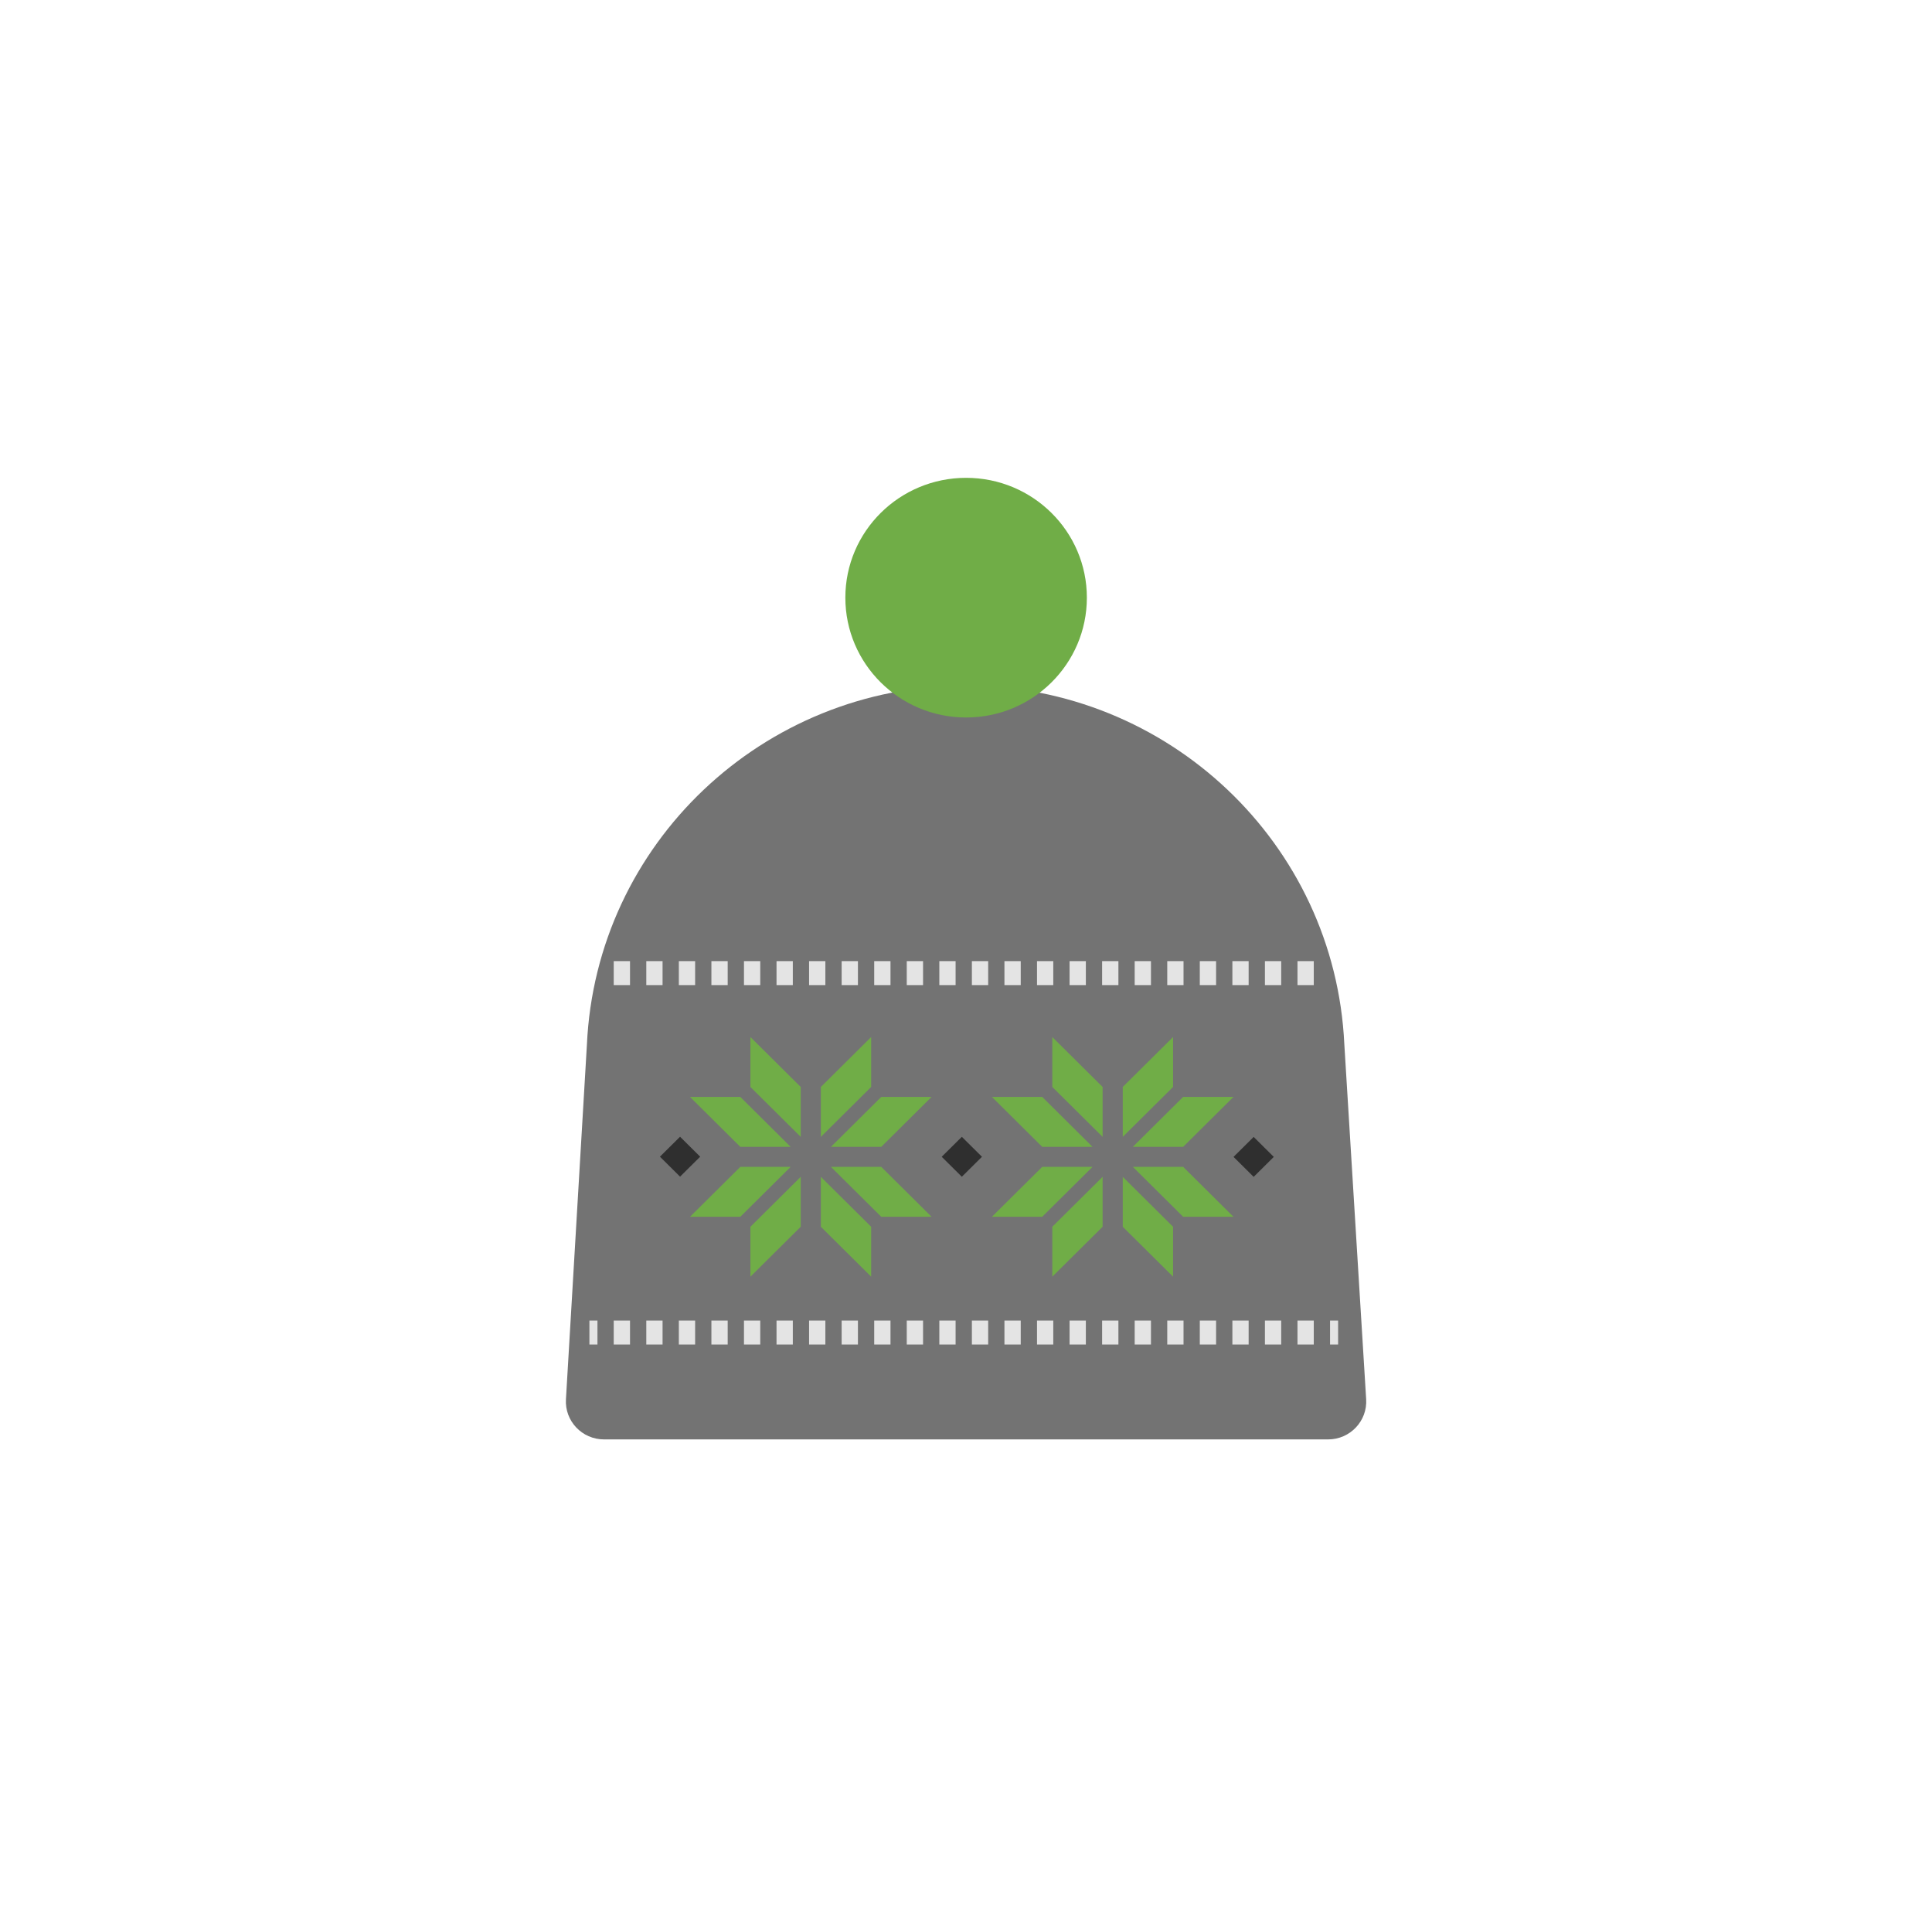
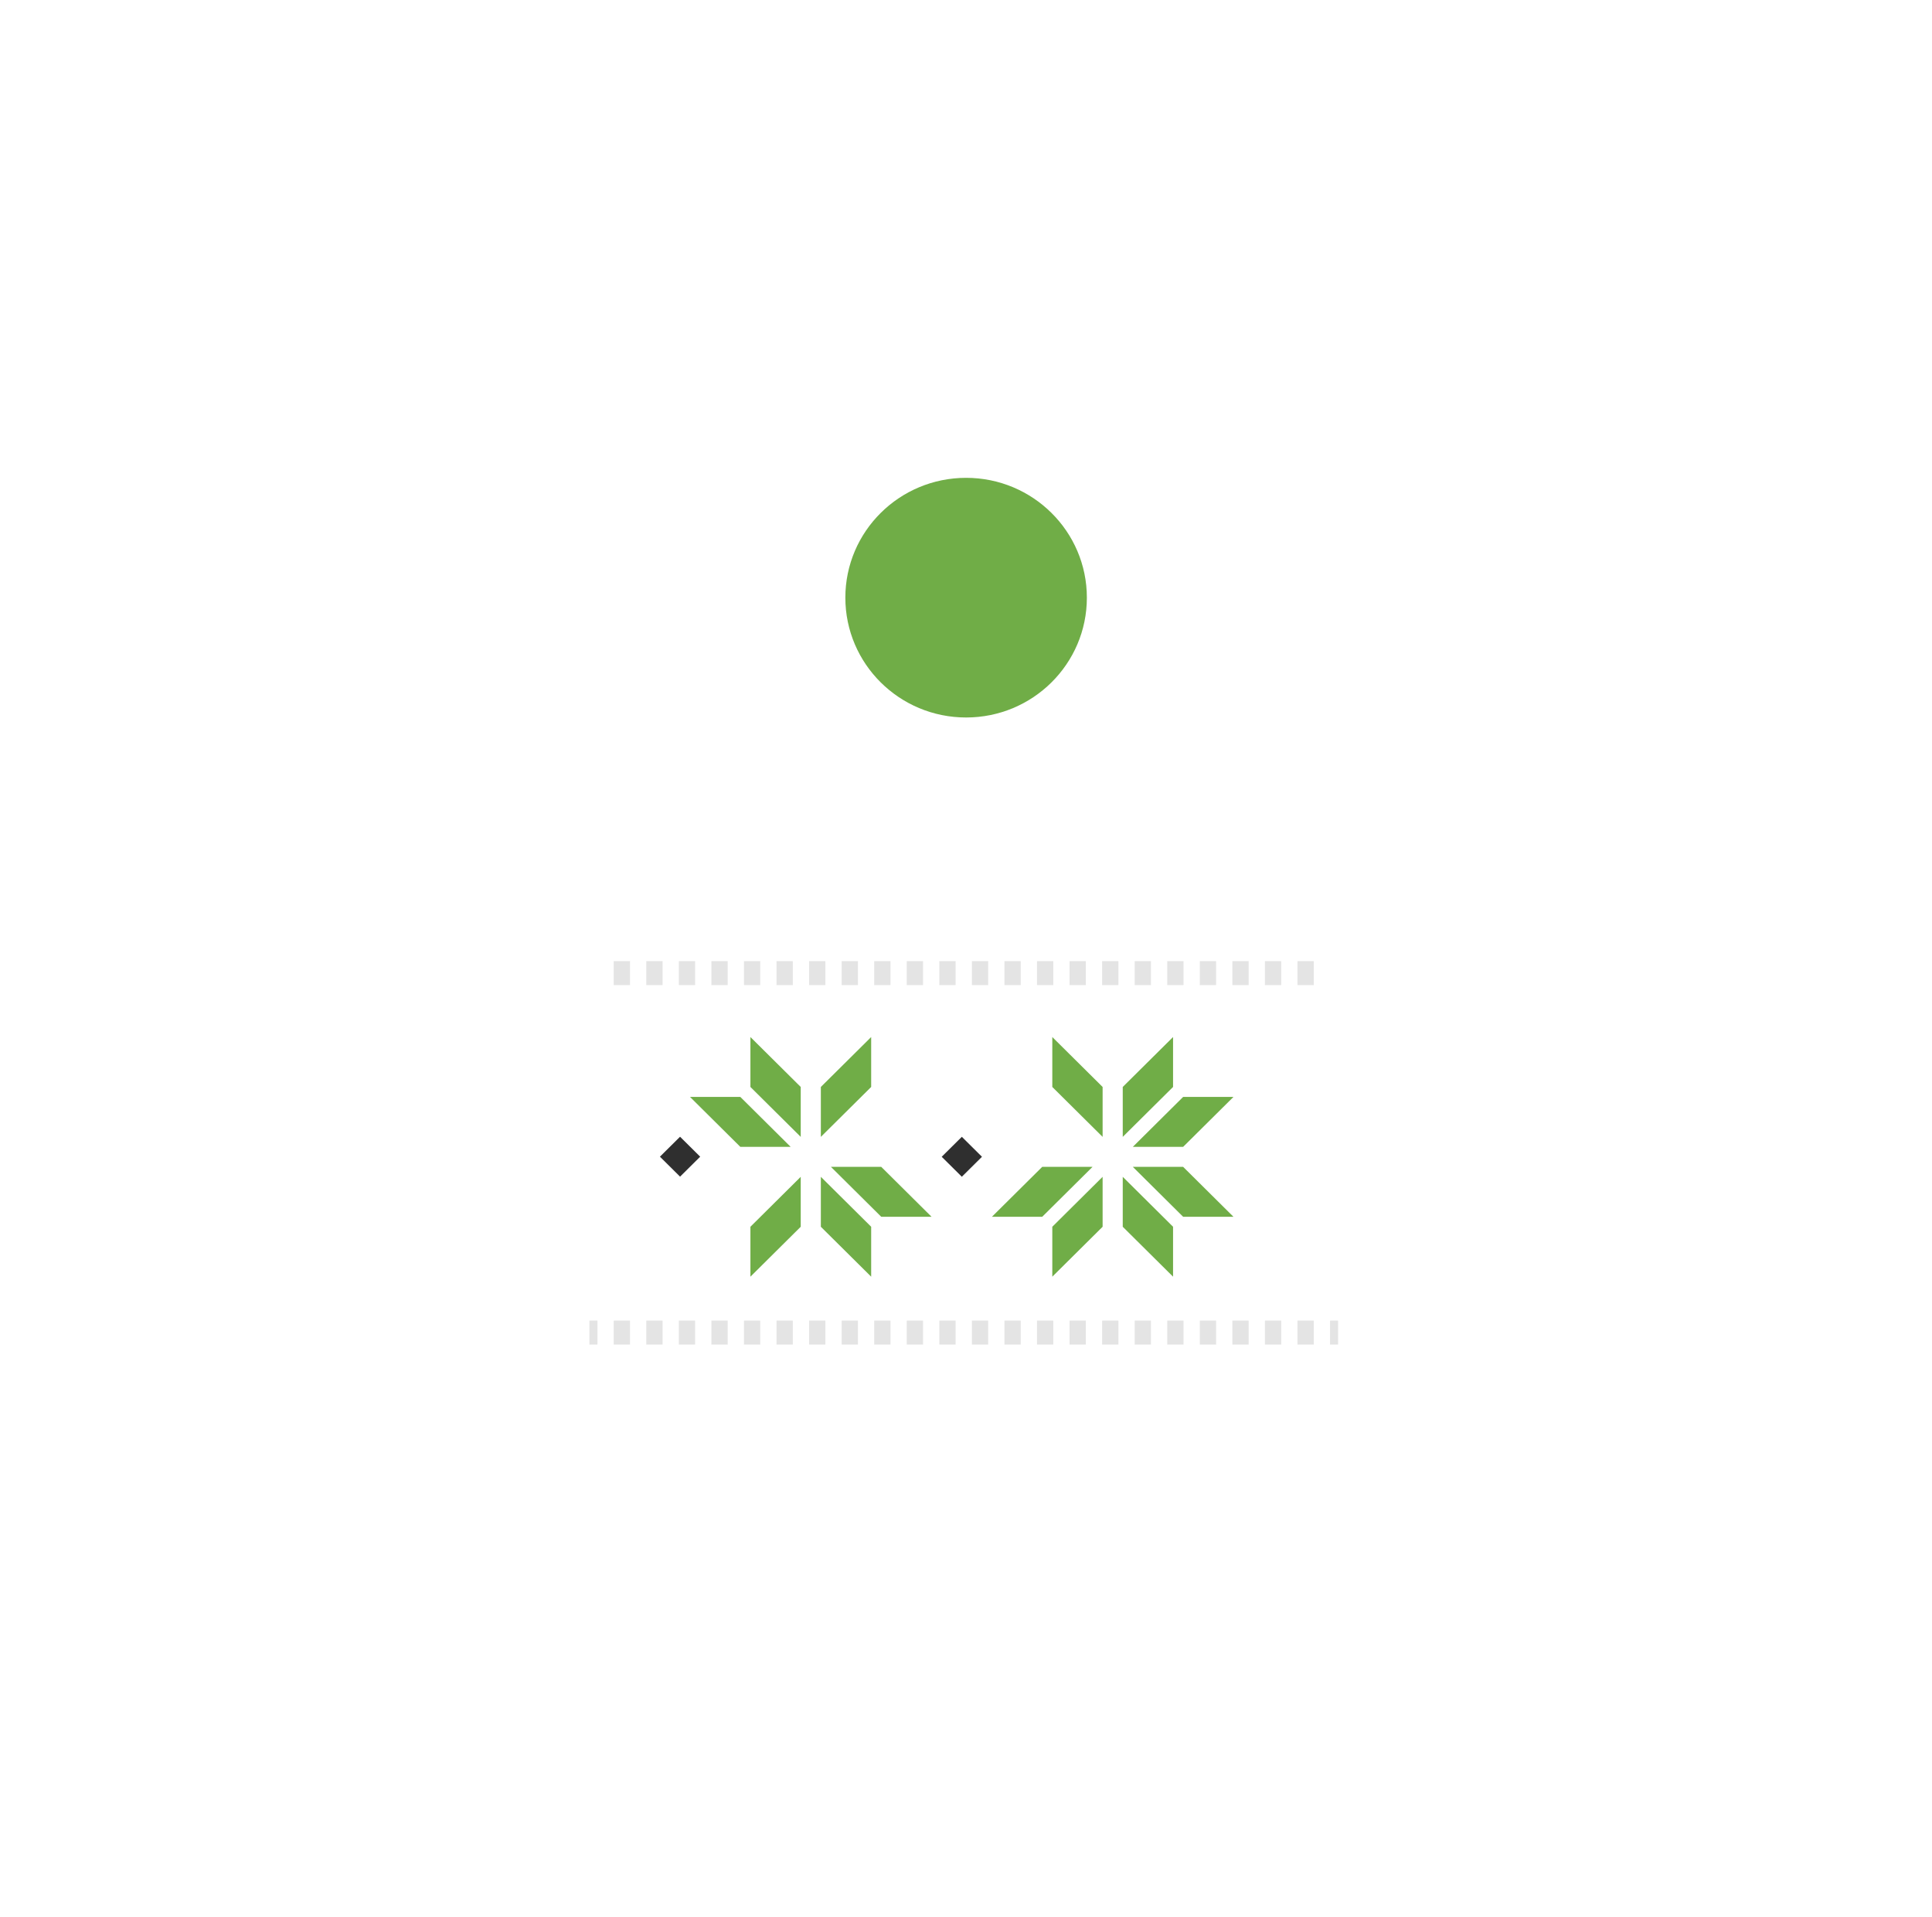
<svg xmlns="http://www.w3.org/2000/svg" width="127" height="126" xml:space="preserve">
  <g transform="translate(-571 -192)">
-     <path d="M86.609 94.597 39.391 94.597C37.96 94.597 36.824 93.392 36.907 91.964L38.273 68.676C38.861 55.463 49.745 45.053 62.971 45.053L62.971 45.053C76.18 45.053 87.056 55.436 87.668 68.631L89.092 91.958C89.179 93.388 88.043 94.597 86.609 94.597Z" fill="#737373" transform="matrix(1.008 0 0 1 571 192)" />
-     <path d="M70.878 39.278C70.878 43.627 67.352 47.153 63.003 47.153 58.654 47.153 55.128 43.627 55.128 39.278 55.128 34.929 58.654 31.403 63.003 31.403 67.352 31.403 70.878 34.929 70.878 39.278Z" fill="#70AD47" transform="matrix(1.008 0 0 1 571 192)" />
+     <path d="M70.878 39.278C70.878 43.627 67.352 47.153 63.003 47.153 58.654 47.153 55.128 43.627 55.128 39.278 55.128 34.929 58.654 31.403 63.003 31.403 67.352 31.403 70.878 34.929 70.878 39.278" fill="#70AD47" transform="matrix(1.008 0 0 1 571 192)" />
    <path d="M62.033 75.395 63.897 75.395 63.897 77.259 62.033 77.259Z" fill="#2F2F2F" transform="matrix(0.71 -0.704 0.71 0.704 535.329 258.616)" />
    <path d="M43.586 75.395 45.449 75.395 45.449 77.259 43.586 77.259Z" fill="#2F2F2F" transform="matrix(0.71 -0.704 0.71 0.704 529.904 245.623)" />
-     <path d="M81.139 75.395 83.003 75.395 83.003 77.259 81.139 77.259Z" fill="#2F2F2F" transform="matrix(0.71 -0.704 0.71 0.704 540.947 272.074)" />
    <path d="M85.675 64.74 84.613 64.74 84.613 63.165 85.675 63.165 85.675 64.74ZM83.552 64.74 82.49 64.74 82.49 63.165 83.552 63.165 83.552 64.74ZM81.428 64.74 80.367 64.74 80.367 63.165 81.428 63.165 81.428 64.74ZM79.305 64.74 78.243 64.74 78.243 63.165 79.305 63.165 79.305 64.74ZM77.182 64.74 76.12 64.74 76.12 63.165 77.182 63.165 77.182 64.74ZM75.058 64.74 73.997 64.74 73.997 63.165 75.058 63.165 75.058 64.74ZM72.935 64.74 71.873 64.74 71.873 63.165 72.935 63.165 72.935 64.74ZM70.812 64.74 69.75 64.74 69.75 63.165 70.812 63.165 70.812 64.74ZM68.688 64.74 67.627 64.74 67.627 63.165 68.688 63.165 68.688 64.74ZM66.565 64.74 65.503 64.74 65.503 63.165 66.565 63.165 66.565 64.74ZM64.442 64.74 63.38 64.74 63.38 63.165 64.442 63.165 64.442 64.74ZM62.318 64.74 61.257 64.74 61.257 63.165 62.318 63.165 62.318 64.74ZM60.195 64.74 59.133 64.74 59.133 63.165 60.195 63.165 60.195 64.74ZM58.072 64.74 57.01 64.74 57.01 63.165 58.072 63.165 58.072 64.74ZM55.949 64.74 54.887 64.74 54.887 63.165 55.949 63.165 55.949 64.74ZM53.825 64.74 52.763 64.74 52.763 63.165 53.825 63.165 53.825 64.74ZM51.702 64.74 50.64 64.74 50.64 63.165 51.702 63.165 51.702 64.74ZM49.578 64.74 48.517 64.74 48.517 63.165 49.578 63.165 49.578 64.74ZM47.455 64.74 46.393 64.74 46.393 63.165 47.455 63.165 47.455 64.74ZM45.331 64.74 44.27 64.74 44.27 63.165 45.331 63.165 45.331 64.74ZM43.208 64.74 42.147 64.74 42.147 63.165 43.208 63.165 43.208 64.74ZM41.085 64.74 40.023 64.74 40.023 63.165 41.085 63.165 41.085 64.74Z" fill="#E4E4E4" transform="matrix(1.008 0 0 1 571 192)" />
    <path d="M87.262 88.365 86.737 88.365 86.737 86.79 87.262 86.79 87.262 88.365ZM85.675 86.79 84.613 86.79 84.613 88.365 85.675 88.365 85.675 86.79ZM83.552 86.79 82.49 86.79 82.49 88.365 83.552 88.365 83.552 86.79ZM81.428 86.79 80.367 86.79 80.367 88.365 81.428 88.365 81.428 86.79ZM79.305 86.79 78.243 86.79 78.243 88.365 79.305 88.365 79.305 86.79ZM77.182 86.79 76.12 86.79 76.12 88.365 77.182 88.365 77.182 86.79ZM75.058 86.79 73.997 86.79 73.997 88.365 75.058 88.365 75.058 86.79ZM72.935 86.79 71.873 86.79 71.873 88.365 72.935 88.365 72.935 86.79ZM70.812 86.79 69.75 86.79 69.75 88.365 70.812 88.365 70.812 86.79ZM68.688 86.79 67.627 86.79 67.627 88.365 68.688 88.365 68.688 86.79ZM66.565 86.79 65.503 86.79 65.503 88.365 66.565 88.365 66.565 86.79ZM64.442 86.79 63.38 86.79 63.38 88.365 64.442 88.365 64.442 86.79ZM62.318 86.79 61.257 86.79 61.257 88.365 62.318 88.365 62.318 86.79ZM60.195 86.79 59.133 86.79 59.133 88.365 60.195 88.365 60.195 86.79ZM58.072 86.79 57.01 86.79 57.01 88.365 58.072 88.365 58.072 86.79ZM55.949 86.79 54.887 86.79 54.887 88.365 55.949 88.365 55.949 86.79ZM53.825 86.79 52.763 86.79 52.763 88.365 53.825 88.365 53.825 86.79ZM51.702 86.79 50.64 86.79 50.64 88.365 51.702 88.365 51.702 86.79ZM49.578 86.79 48.517 86.79 48.517 88.365 49.578 88.365 49.578 86.79ZM47.455 86.79 46.393 86.79 46.393 88.365 47.455 88.365 47.455 86.79ZM45.331 86.79 44.27 86.79 44.27 88.365 45.331 88.365 45.331 86.79ZM43.208 86.79 42.147 86.79 42.147 88.365 43.208 88.365 43.208 86.79ZM41.085 86.79 40.023 86.79 40.023 88.365 41.085 88.365 41.085 86.79ZM38.962 86.79 38.437 86.79 38.437 88.365 38.962 88.365 38.962 86.79Z" fill="#E4E4E4" transform="matrix(1.008 0 0 1 571 192)" />
    <path d="M53.53 74.715 53.53 71.434 56.812 68.153 56.812 71.434Z" fill="#70AD47" transform="matrix(1.008 0 0 1 571 192)" />
-     <path d="M57.468 72.09 60.749 72.09 57.468 75.372 54.187 75.372Z" fill="#70AD47" transform="matrix(1.008 0 0 1 571 192)" />
    <path d="M53.53 77.34 53.53 80.622 56.812 83.903 56.812 80.622Z" fill="#70AD47" transform="matrix(1.008 0 0 1 571 192)" />
    <path d="M57.468 79.965 60.749 79.965 57.468 76.684 54.187 76.684Z" fill="#70AD47" transform="matrix(1.008 0 0 1 571 192)" />
    <path d="M52.218 74.715 52.218 71.434 48.937 68.153 48.937 71.434Z" fill="#70AD47" transform="matrix(1.008 0 0 1 571 192)" />
    <path d="M48.28 72.09 44.999 72.09 48.28 75.372 51.562 75.372Z" fill="#70AD47" transform="matrix(1.008 0 0 1 571 192)" />
    <path d="M52.218 77.34 52.218 80.622 48.937 83.903 48.937 80.622Z" fill="#70AD47" transform="matrix(1.008 0 0 1 571 192)" />
-     <path d="M48.28 79.965 44.999 79.965 48.28 76.684 51.562 76.684Z" fill="#70AD47" transform="matrix(1.008 0 0 1 571 192)" />
    <path d="M73.218 74.715 73.218 71.434 76.499 68.153 76.499 71.434Z" fill="#70AD47" transform="matrix(1.008 0 0 1 571 192)" />
    <path d="M77.155 72.09 80.437 72.09 77.155 75.372 73.874 75.372Z" fill="#70AD47" transform="matrix(1.008 0 0 1 571 192)" />
    <path d="M73.218 77.34 73.218 80.622 76.499 83.903 76.499 80.622Z" fill="#70AD47" transform="matrix(1.008 0 0 1 571 192)" />
    <path d="M77.155 79.965 80.437 79.965 77.155 76.684 73.874 76.684Z" fill="#70AD47" transform="matrix(1.008 0 0 1 571 192)" />
    <path d="M71.905 74.715 71.905 71.434 68.624 68.153 68.624 71.434Z" fill="#70AD47" transform="matrix(1.008 0 0 1 571 192)" />
-     <path d="M67.968 72.09 64.687 72.09 67.968 75.372 71.249 75.372Z" fill="#70AD47" transform="matrix(1.008 0 0 1 571 192)" />
    <path d="M71.905 77.34 71.905 80.622 68.624 83.903 68.624 80.622Z" fill="#70AD47" transform="matrix(1.008 0 0 1 571 192)" />
    <path d="M67.968 79.965 64.687 79.965 67.968 76.684 71.249 76.684Z" fill="#70AD47" transform="matrix(1.008 0 0 1 571 192)" />
  </g>
</svg>